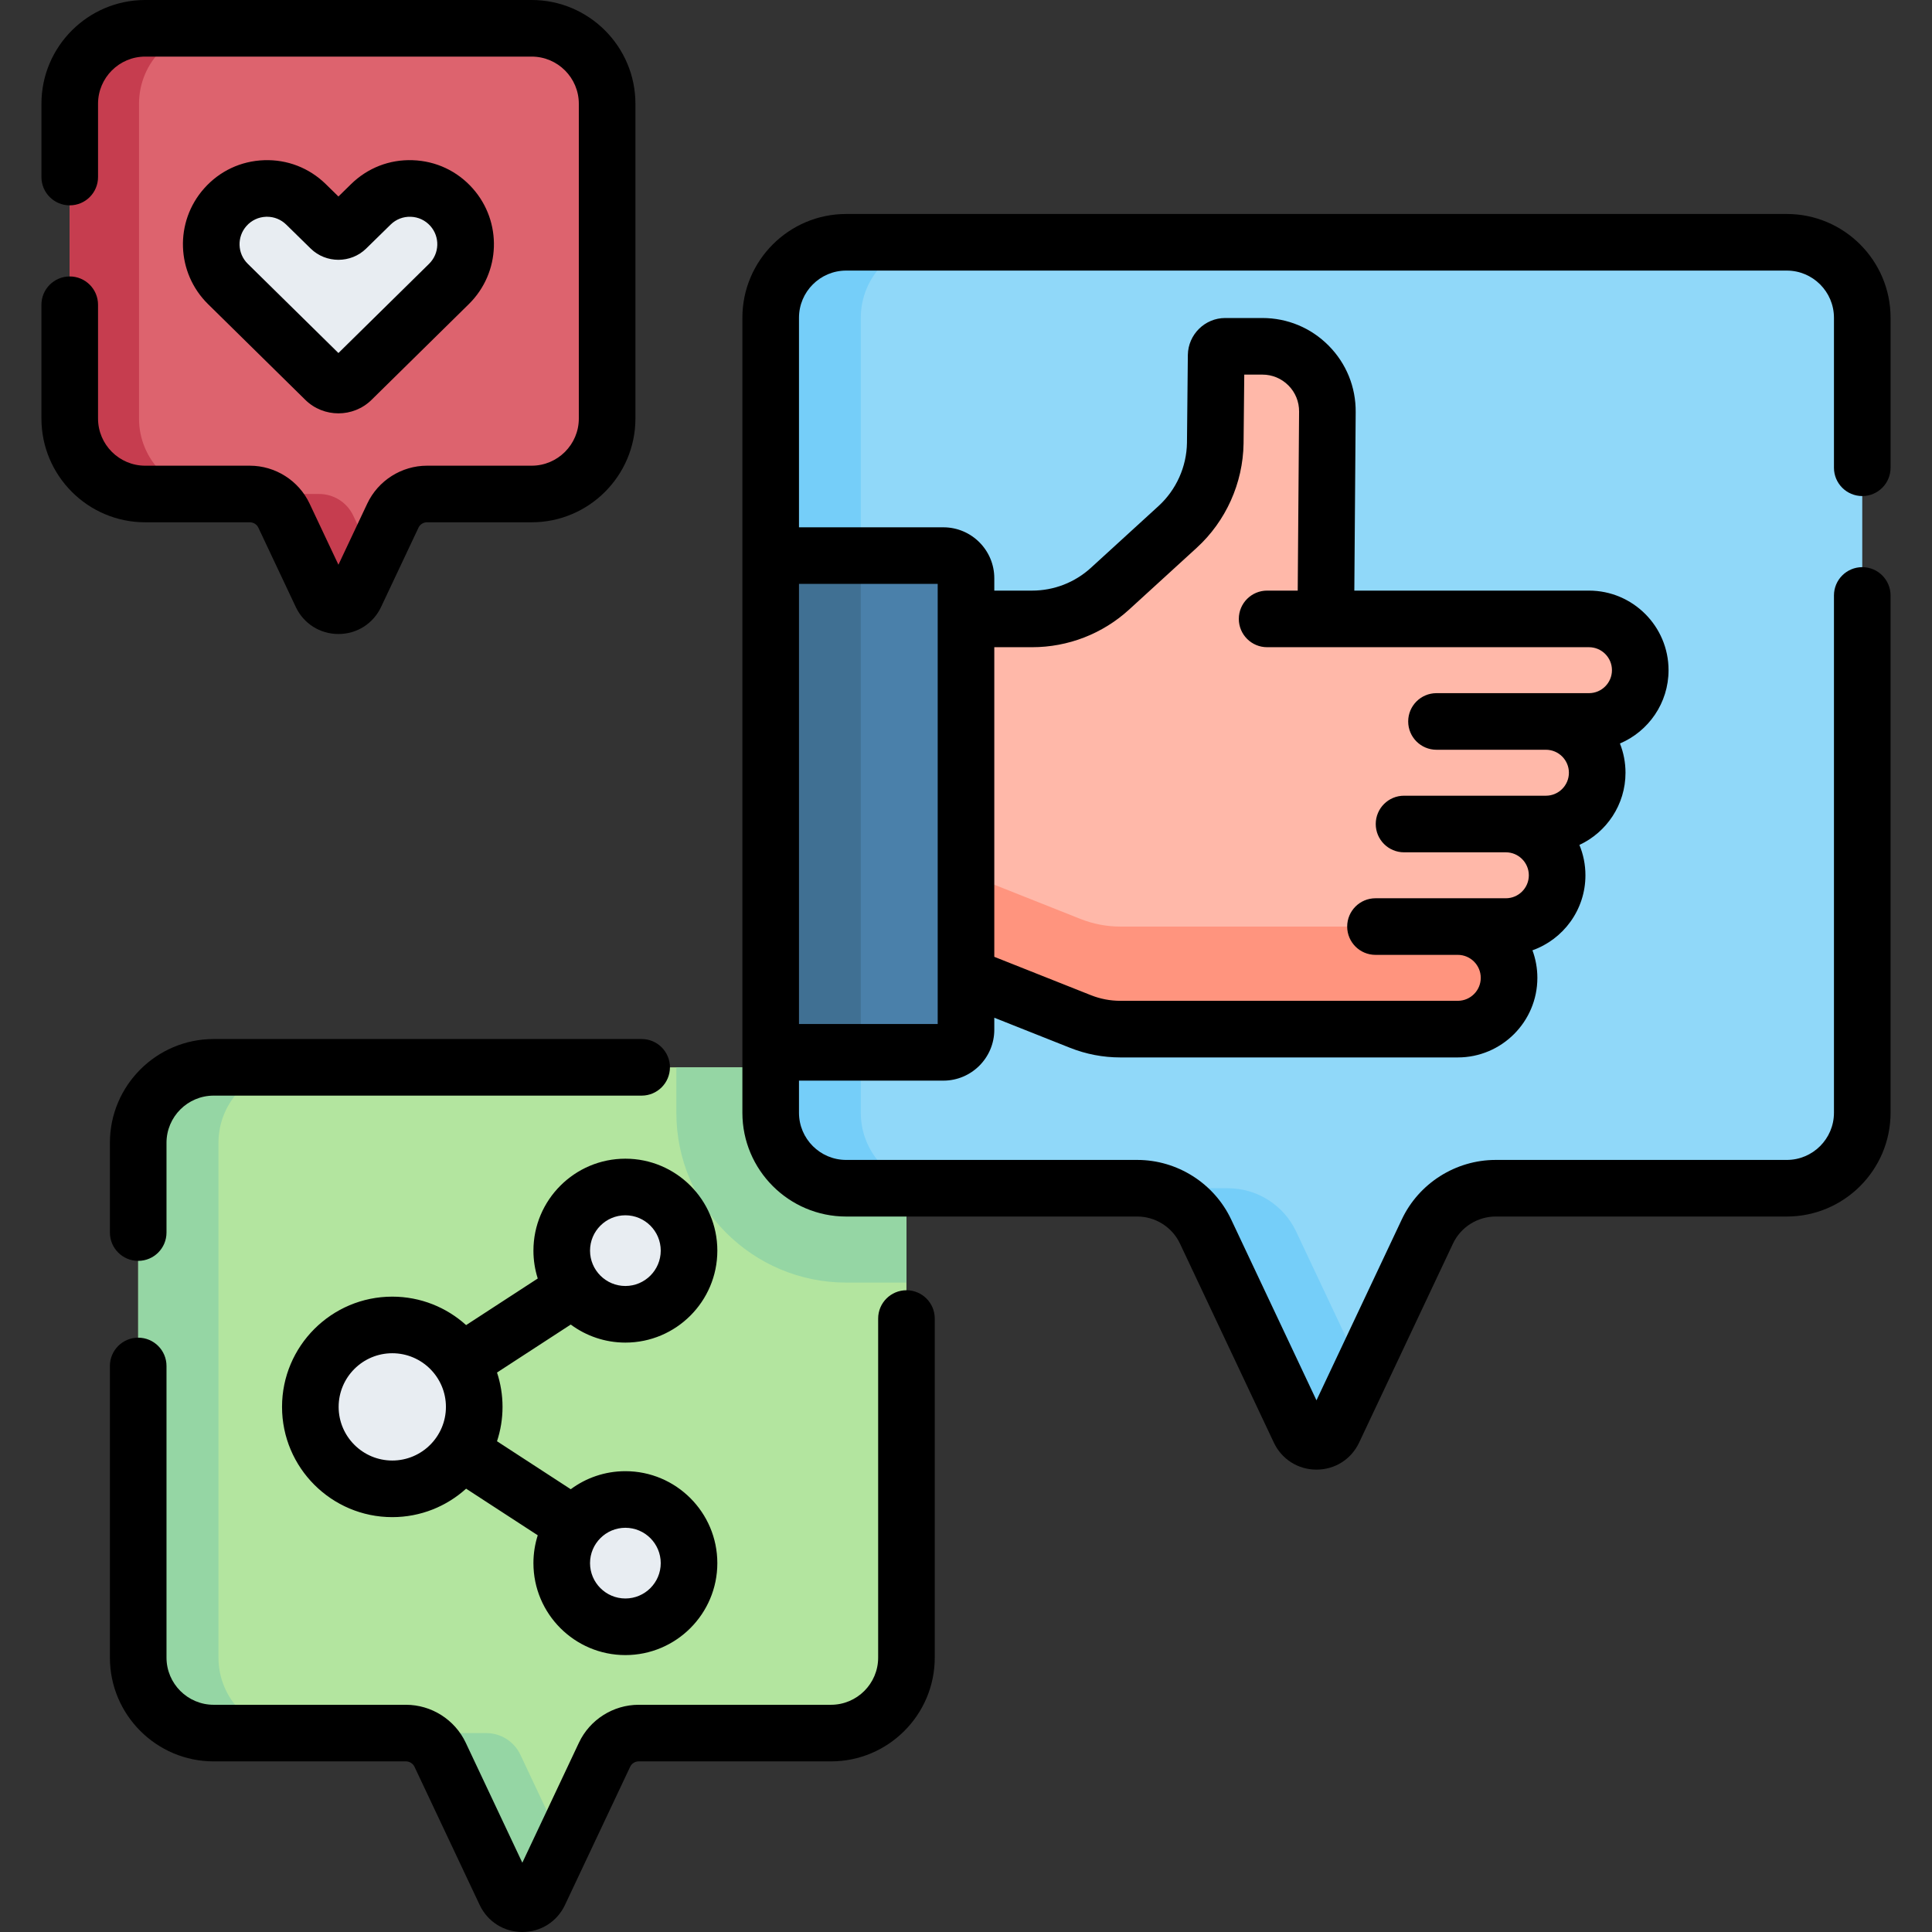
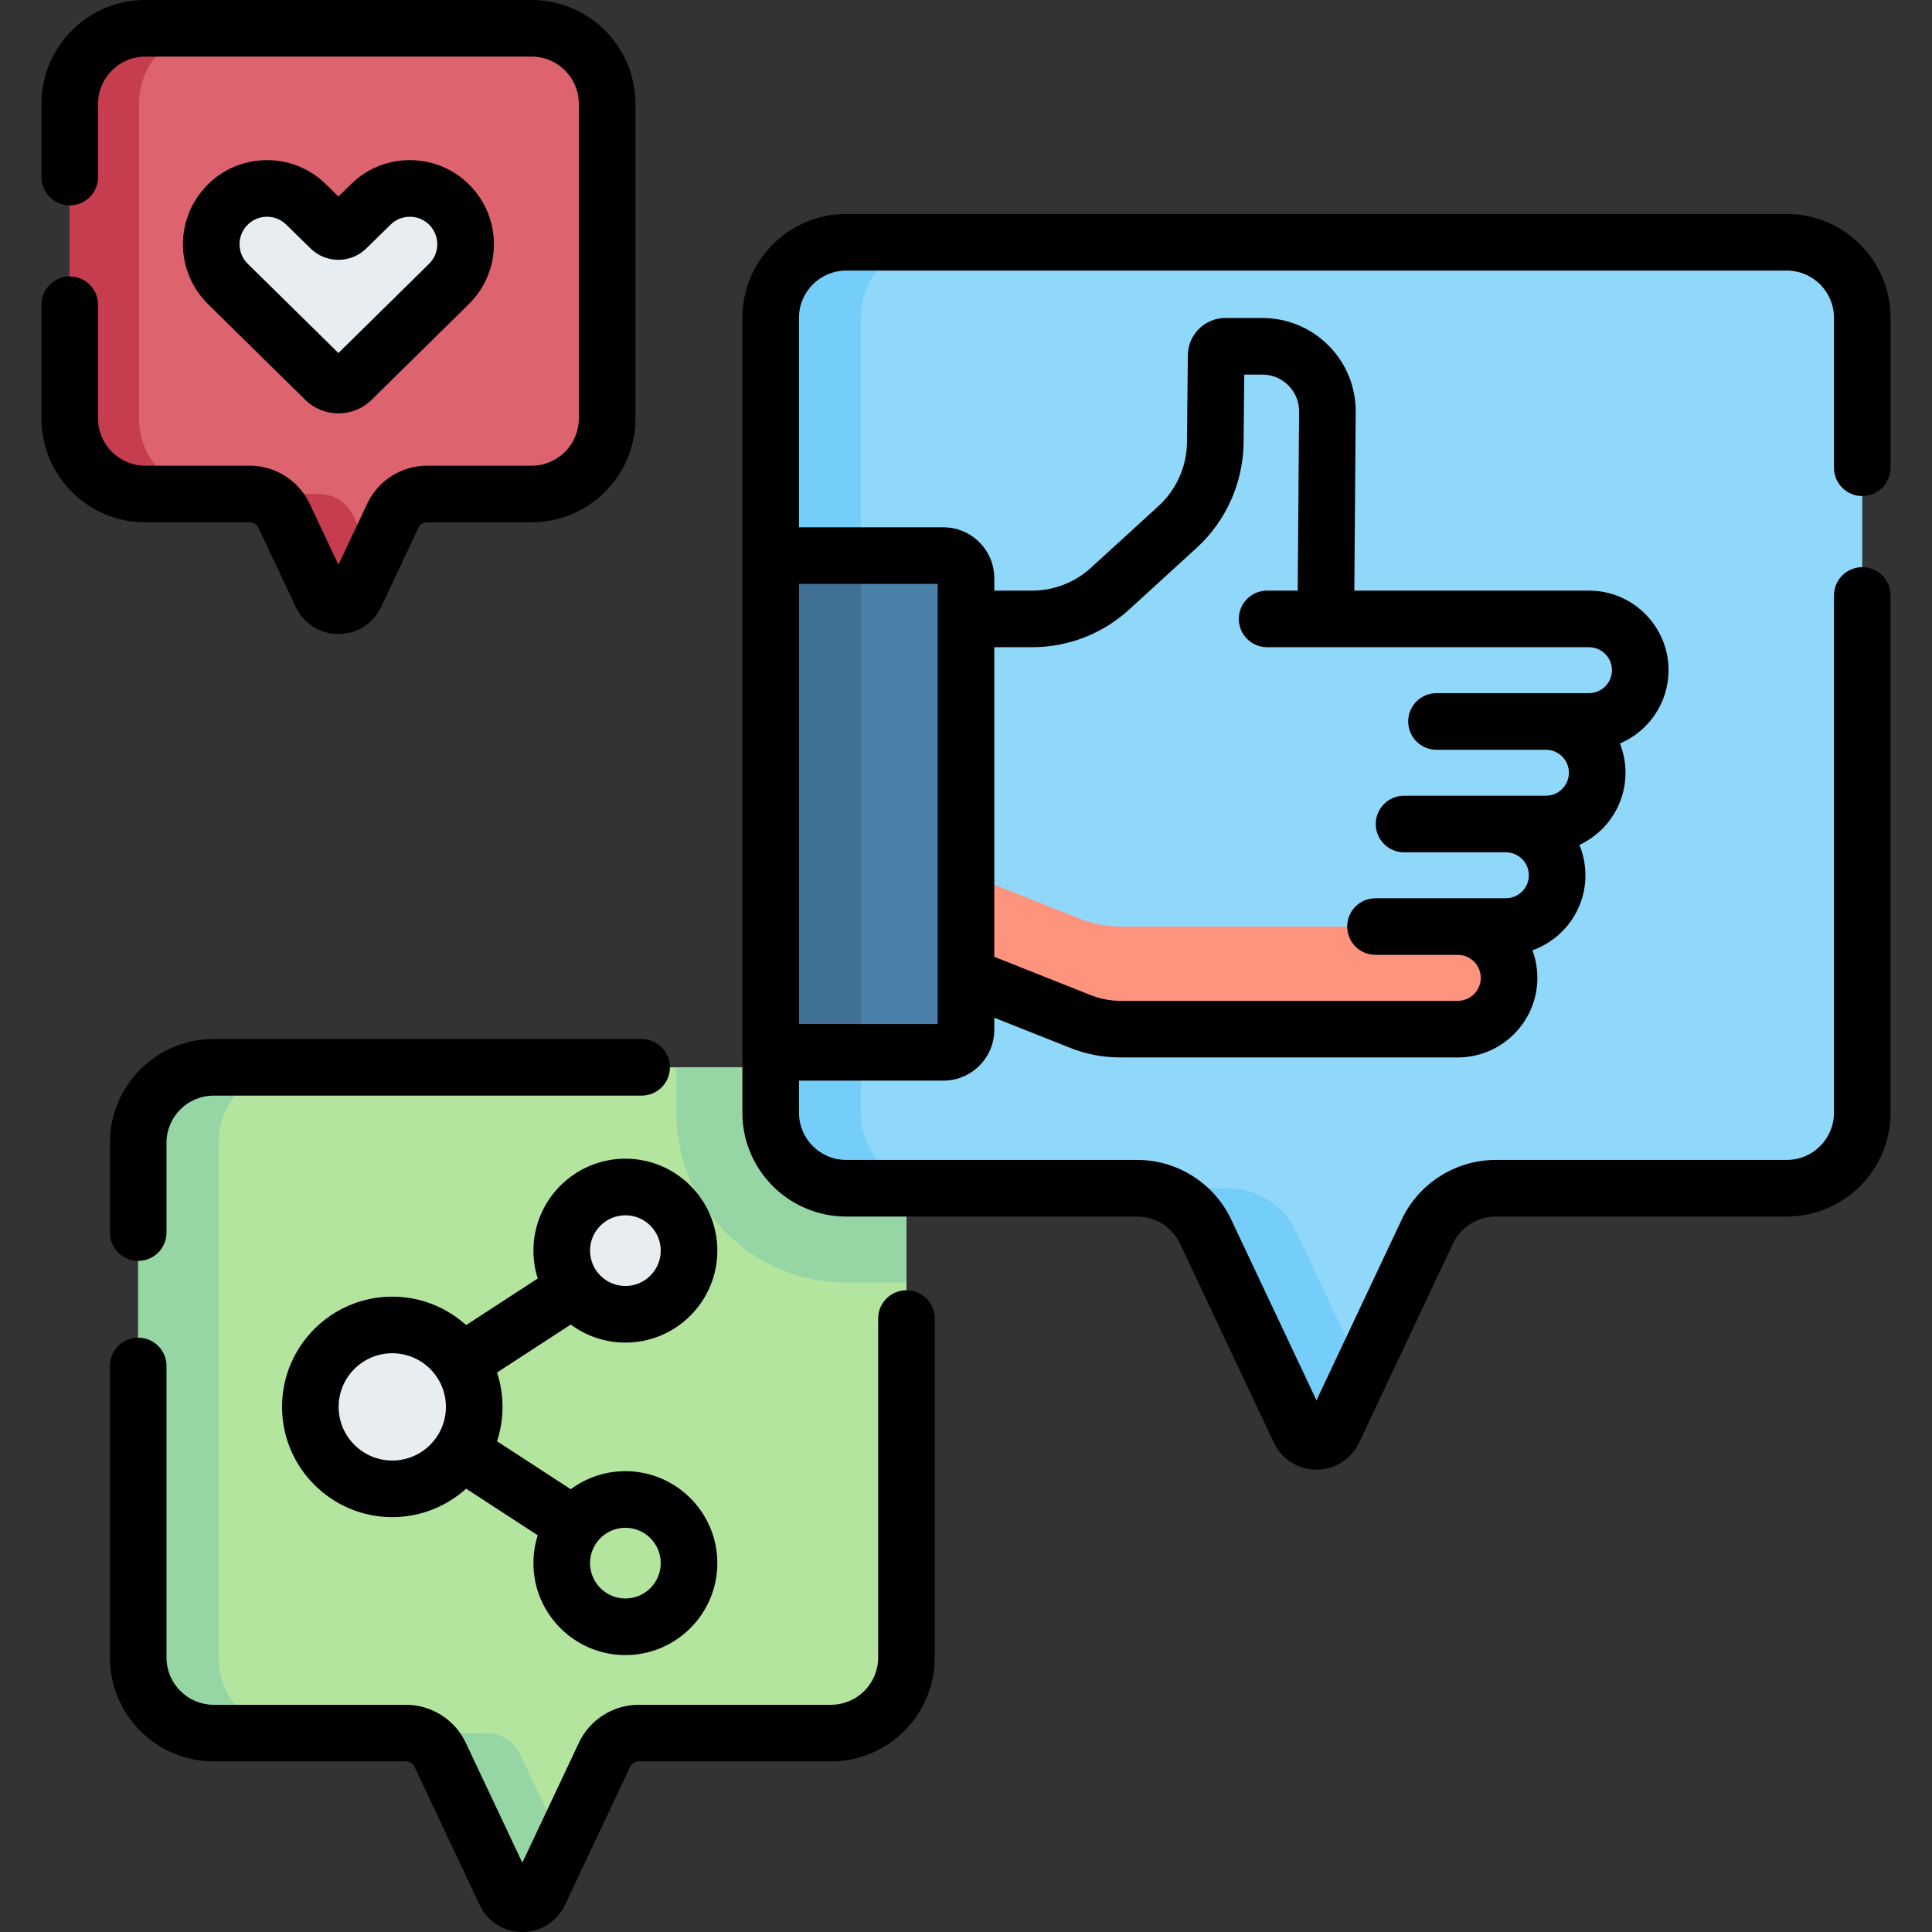
<svg xmlns="http://www.w3.org/2000/svg" id="Capa_1" height="512" viewBox="0 0 512 512" width="512">
  <rect x="0" y="0" width="512" height="512" fill="#333333" stroke="none" />
  <g>
    <g>
      <g>
        <path d="m220.22 282.851h-163.596c-11.046 0-20 8.954-20 20v136.435c0 11.046 8.954 20 20 20h50.963c3.87 0 7.393 2.234 9.044 5.734l17.268 36.611c1.803 3.823 7.239 3.827 9.042.004 4.288-9.091 10.992-23.305 17.27-36.617 1.651-3.5 5.173-5.733 9.043-5.733h50.964c11.046 0 20-8.954 20-20v-136.434c.002-11.046-8.952-20-19.998-20z" fill="#b3e59f" />
      </g>
      <g>
        <path d="m220.22 282.851h-40.98v12.043c0 24.813 20.187 45 45 45h15.98v-37.043c0-11.046-8.954-20-20-20z" fill="#95d6a4" />
      </g>
      <g>
        <path d="m57.896 439.285v-136.434c0-11.046 8.954-20 20-20h-21.272c-11.046 0-20 8.954-20 20v136.435c0 11.046 8.954 20 20 20h21.271c-11.045-.001-19.999-8.955-19.999-20.001z" fill="#95d6a4" />
      </g>
      <g>
        <path d="m137.904 465.02c-1.651-3.501-5.174-5.734-9.044-5.734h-21.271c3.87 0 7.393 2.233 9.044 5.734l17.268 36.611c1.803 3.823 7.24 3.827 9.043.004 1.712-3.631 3.813-8.085 6.115-12.966z" fill="#95d6a4" />
      </g>
      <g>
        <circle cx="103.96" cy="372.839" fill="#e8edf2" r="21.716" />
      </g>
      <g>
        <circle cx="165.733" cy="331.431" fill="#e8edf2" r="16.869" />
      </g>
      <g>
-         <circle cx="165.733" cy="414.246" fill="#e8edf2" r="16.869" />
-       </g>
+         </g>
      <g>
        <g>
          <path d="m473.519 64.207h-249.279c-11.046 0-20 8.954-20 20v210.687c0 11.046 8.954 20 20 20h77.156c7.741 0 14.787 4.467 18.089 11.468l24.872 52.733c1.803 3.823 7.239 3.828 9.042.006 5.558-11.784 15.421-32.696 24.876-52.743 3.301-7 10.345-11.465 18.084-11.465h77.159c11.046 0 20-8.954 20-20v-210.686c.001-11.046-8.953-20-19.999-20z" fill="#90d8f9" />
        </g>
      </g>
      <g>
        <g>
          <path d="m228.12 294.893v-210.686c0-11.046 8.954-20 20-20h-23.88c-11.046 0-20 8.954-20 20v210.687c0 11.046 8.954 20 20 20h23.88c-11.045-.001-20-8.955-20-20.001z" fill="#75cef9" />
        </g>
      </g>
      <g>
        <g>
          <g>
            <path d="m343.486 326.362c-3.302-7.001-10.348-11.468-18.089-11.468h-24c7.741 0 14.787 4.467 18.089 11.468l24.872 52.733c1.803 3.823 7.239 3.828 9.042.006 2.005-4.251 4.576-9.702 7.48-15.86z" fill="#75cef9" />
          </g>
        </g>
      </g>
      <g>
        <g>
          <path d="m140.893 7.5h-102.412c-11.046 0-20 8.954-20 20v83.413c0 11.046 8.954 20 20 20h27.733c3.87 0 7.393 2.234 9.044 5.734l9.907 21.004c1.803 3.823 7.24 3.827 9.043.004 2.742-5.813 6.382-13.532 9.911-21.013 1.65-3.499 5.17-5.729 9.038-5.729h27.736c11.046 0 20-8.954 20-20v-83.413c0-11.046-8.954-20-20-20z" fill="#dd636e" />
        </g>
      </g>
      <g>
        <g>
          <g>
            <path d="m36.841 110.913v-83.413c0-11.046 8.954-20 20-20h-18.36c-11.046 0-20 8.954-20 20v83.413c0 11.046 8.954 20 20 20h18.36c-11.046 0-20-8.954-20-20z" fill="#c63d4f" />
          </g>
        </g>
      </g>
      <g>
        <g>
          <g>
            <path d="m93.618 136.647c-1.651-3.501-5.174-5.734-9.044-5.734h-18.36c3.87 0 7.393 2.234 9.044 5.734l9.907 21.005c1.803 3.823 7.24 3.827 9.043.004 1.371-2.906 2.966-6.288 4.66-9.879z" fill="#c63d4f" />
          </g>
        </g>
      </g>
      <g>
        <path d="m93.194 100.628 25.783-25.378c5.612-5.524 5.907-14.478.67-20.359-5.611-6.302-15.351-6.634-21.378-.729l-6.484 6.352c-1.166 1.143-3.032 1.143-4.199 0l-6.484-6.352c-6.027-5.905-15.767-5.573-21.378.729-5.236 5.881-4.942 14.835.67 20.359l25.783 25.378c1.949 1.915 5.071 1.915 7.017 0z" fill="#e8edf2" />
      </g>
      <g>
        <g>
-           <path d="m256 164.017h17.503c7.655 0 15.034-2.863 20.685-8.028l17.895-16.352c6.238-5.7 9.847-13.722 9.975-22.171l.235-23.338c.02-1.305 1.083-2.352 2.388-2.352h9.862c9.575 0 17.314 7.808 17.228 17.383l-.419 54.859h69.742c7.505 0 13.589 6.084 13.589 13.589 0 7.505-6.084 13.589-13.589 13.589h-11.407c7.505 0 13.589 6.084 13.589 13.589 0 7.505-6.084 13.589-13.589 13.589h-10.62c7.505 0 13.589 6.084 13.589 13.589 0 7.505-6.084 13.589-13.589 13.589h-12.739c7.505 0 13.589 6.084 13.589 13.589 0 7.505-6.084 13.589-13.589 13.589h-89.418c-3.623 0-7.213-.687-10.58-2.024l-30.33-12.045z" fill="#ffb8a9" />
-         </g>
+           </g>
      </g>
      <g>
        <g>
          <path d="m286.33 243.528-30.33-12.046v27.178l30.33 12.046c3.367 1.337 6.957 2.024 10.58 2.024h89.418c7.505 0 13.589-6.084 13.589-13.589s-6.084-13.589-13.589-13.589h-89.418c-3.623 0-7.213-.687-10.58-2.024z" fill="#ff947e" />
        </g>
      </g>
      <g>
        <path d="m250 147.24h-45.76v131.64h45.76c3.314 0 6-2.686 6-6v-119.64c0-3.314-2.686-6-6-6z" fill="#4a80aa" />
      </g>
      <g>
        <path d="m204.24 147.24h23.88v131.64h-23.88z" fill="#407093" />
      </g>
    </g>
    <g>
      <path d="m29.125 302.851v23.79c0 4.142 3.358 7.5 7.5 7.5s7.5-3.358 7.5-7.5v-23.79c0-6.893 5.607-12.5 12.5-12.5h113.415c4.142 0 7.5-3.358 7.5-7.5s-3.358-7.5-7.5-7.5h-113.415c-15.164 0-27.5 12.336-27.5 27.5z" />
      <path d="m240.22 341.929c-4.142 0-7.5 3.358-7.5 7.5v89.856c0 6.893-5.607 12.5-12.5 12.5h-50.964c-6.74 0-12.952 3.938-15.826 10.034l-15.007 31.819-15.006-31.817c-2.875-6.096-9.088-10.035-15.828-10.035h-50.964c-6.893 0-12.5-5.607-12.5-12.5v-77.287c0-4.142-3.358-7.5-7.5-7.5s-7.5 3.358-7.5 7.5v77.287c0 15.164 12.336 27.5 27.5 27.5h50.963c.963 0 1.85.563 2.261 1.434l17.268 36.612c2.086 4.423 6.419 7.17 11.309 7.169 4.886 0 9.216-2.746 11.3-7.166l17.271-36.617c.41-.87 1.297-1.432 2.259-1.432h50.964c15.164 0 27.5-12.336 27.5-27.5v-89.856c0-4.143-3.358-7.501-7.5-7.501z" />
      <path d="m141.364 331.431c0 2.573.404 5.052 1.146 7.382l-18.984 12.35c-5.183-4.684-12.047-7.541-19.567-7.541-16.11 0-29.216 13.106-29.216 29.217 0 16.11 13.106 29.216 29.216 29.216 7.519 0 14.383-2.857 19.566-7.54l18.984 12.35c-.742 2.33-1.146 4.809-1.146 7.381 0 13.437 10.932 24.369 24.369 24.369s24.369-10.932 24.369-24.369-10.932-24.369-24.369-24.369c-5.418 0-10.427 1.779-14.478 4.782l-19.54-12.712c.944-2.868 1.462-5.928 1.462-9.108s-.518-6.24-1.461-9.109l19.54-12.712c4.051 3.002 9.06 4.782 14.478 4.782 13.437 0 24.369-10.932 24.369-24.369s-10.932-24.369-24.369-24.369-24.369 10.932-24.369 24.369zm-37.405 55.624c-7.839 0-14.216-6.377-14.216-14.216s6.377-14.217 14.216-14.217 14.216 6.377 14.216 14.217c.001 7.839-6.377 14.216-14.216 14.216zm71.143 27.191c0 5.166-4.203 9.369-9.369 9.369s-9.369-4.203-9.369-9.369 4.203-9.369 9.369-9.369 9.369 4.203 9.369 9.369zm0-82.815c0 5.166-4.203 9.369-9.369 9.369s-9.369-4.203-9.369-9.369 4.203-9.369 9.369-9.369 9.369 4.203 9.369 9.369z" />
      <path d="m493.519 131.46c4.142 0 7.5-3.358 7.5-7.5v-39.753c0-15.164-12.336-27.5-27.5-27.5h-249.279c-15.164 0-27.5 12.336-27.5 27.5v210.687c0 15.164 12.336 27.5 27.5 27.5h77.157c4.814 0 9.252 2.813 11.306 7.167l24.872 52.734c2.086 4.423 6.419 7.17 11.308 7.17 4.886 0 9.216-2.745 11.3-7.165l24.876-52.743c2.053-4.352 6.489-7.164 11.301-7.164h77.159c15.164 0 27.5-12.336 27.5-27.5v-137.093c0-4.142-3.358-7.5-7.5-7.5s-7.5 3.358-7.5 7.5v137.093c0 6.893-5.607 12.5-12.5 12.5h-77.159c-10.59 0-20.351 6.188-24.868 15.765l-22.612 47.943-22.611-47.939c-4.518-9.58-14.281-15.769-24.872-15.769h-77.157c-6.893 0-12.5-5.607-12.5-12.5v-8.514h38.26c7.444 0 13.5-6.056 13.5-13.5v-3.171l20.062 7.968c4.267 1.695 8.758 2.554 13.349 2.554h89.418c11.629 0 21.089-9.46 21.089-21.089 0-2.565-.46-5.024-1.303-7.3 8.174-2.906 14.042-10.72 14.042-19.878 0-2.848-.568-5.567-1.596-8.048 7.207-3.357 12.215-10.67 12.215-19.13 0-2.735-.523-5.351-1.476-7.751 7.563-3.207 12.883-10.708 12.883-19.427 0-11.629-9.46-21.089-21.089-21.089h-62.184l.361-47.292c.06-6.646-2.485-12.907-7.164-17.628s-10.917-7.321-17.564-7.321h-9.862c-5.37 0-9.805 4.368-9.888 9.776l-.234 23.3c-.096 6.356-2.843 12.46-7.536 16.749l-17.895 16.353c-4.279 3.911-9.828 6.064-15.625 6.064h-10.003v-3.277c0-7.444-6.056-13.5-13.5-13.5h-38.26v-55.535c0-6.893 5.607-12.5 12.5-12.5h249.279c6.893 0 12.5 5.607 12.5 12.5v39.753c0 4.142 3.358 7.5 7.5 7.5zm-220.016 40.057c9.551 0 18.694-3.548 25.744-9.991l17.896-16.353c7.731-7.065 12.256-17.123 12.415-27.632l.184-18.266h4.802c2.615 0 5.069 1.023 6.911 2.88 1.84 1.857 2.841 4.32 2.818 6.945l-.363 47.416h-8.11c-4.142 0-7.5 3.358-7.5 7.5s3.358 7.5 7.5 7.5h85.295c3.357 0 6.089 2.731 6.089 6.089 0 3.357-2.731 6.089-6.089 6.089h-40.41c-4.142 0-7.5 3.358-7.5 7.5s3.358 7.5 7.5 7.5h29.002c3.358 0 6.089 2.731 6.089 6.089s-2.731 6.089-6.089 6.089h-37.601c-4.142 0-7.5 3.358-7.5 7.5s3.358 7.5 7.5 7.5h26.981c3.357 0 6.089 2.731 6.089 6.089 0 3.357-2.732 6.089-6.089 6.089h-34.548c-4.142 0-7.5 3.358-7.5 7.5s3.358 7.5 7.5 7.5h21.809c3.358 0 6.089 2.731 6.089 6.089s-2.731 6.089-6.089 6.089h-89.418c-2.686 0-5.314-.503-7.811-1.495l-25.599-10.164v-82.052zm-25.003-16.777v116.64h-36.76v-116.64z" />
      <path d="m66.213 138.414c.963 0 1.851.563 2.261 1.433l9.907 21.005c2.086 4.422 6.419 7.169 11.308 7.169 4.886 0 9.217-2.746 11.302-7.166l9.911-21.013c.41-.868 1.295-1.429 2.255-1.429h27.736c15.164 0 27.5-12.336 27.5-27.5v-83.413c0-15.164-12.336-27.5-27.5-27.5h-102.412c-15.164 0-27.5 12.336-27.5 27.5v19.42c0 4.142 3.358 7.5 7.5 7.5s7.5-3.358 7.5-7.5v-19.42c0-6.893 5.607-12.5 12.5-12.5h102.412c6.893 0 12.5 5.607 12.5 12.5v83.414c0 6.893-5.607 12.5-12.5 12.5h-27.736c-6.737 0-12.948 3.937-15.822 10.03l-7.648 16.215-7.646-16.21c-2.875-6.096-9.088-10.035-15.828-10.035h-27.732c-6.893 0-12.5-5.607-12.5-12.5v-30.154c0-4.142-3.358-7.5-7.5-7.5s-7.5 3.358-7.5 7.5v30.154c0 15.164 12.336 27.5 27.5 27.5z" />
      <path d="m124.239 80.596c8.469-8.336 8.913-21.817 1.011-30.691-4.091-4.595-9.73-7.241-15.878-7.45-6.149-.223-11.955 2.045-16.35 6.351l-3.334 3.267-3.335-3.267c-4.394-4.305-10.209-6.566-16.348-6.351-6.149.209-11.788 2.855-15.88 7.45-7.901 8.874-7.458 22.355 1.011 30.691l25.783 25.377c2.418 2.38 5.593 3.57 8.769 3.57s6.351-1.19 8.769-3.57zm-34.552 12.961-24.03-23.651c-2.767-2.723-2.912-7.127-.331-10.026 1.337-1.501 3.179-2.366 5.188-2.434.085-.003.171-.004.256-.004 1.913 0 3.709.733 5.084 2.079l6.484 6.353c4.053 3.969 10.645 3.968 14.696 0l6.483-6.352c1.436-1.407 3.327-2.144 5.341-2.075 2.008.068 3.85.933 5.187 2.434 2.582 2.899 2.437 7.303-.331 10.026z" />
    </g>
  </g>
</svg>